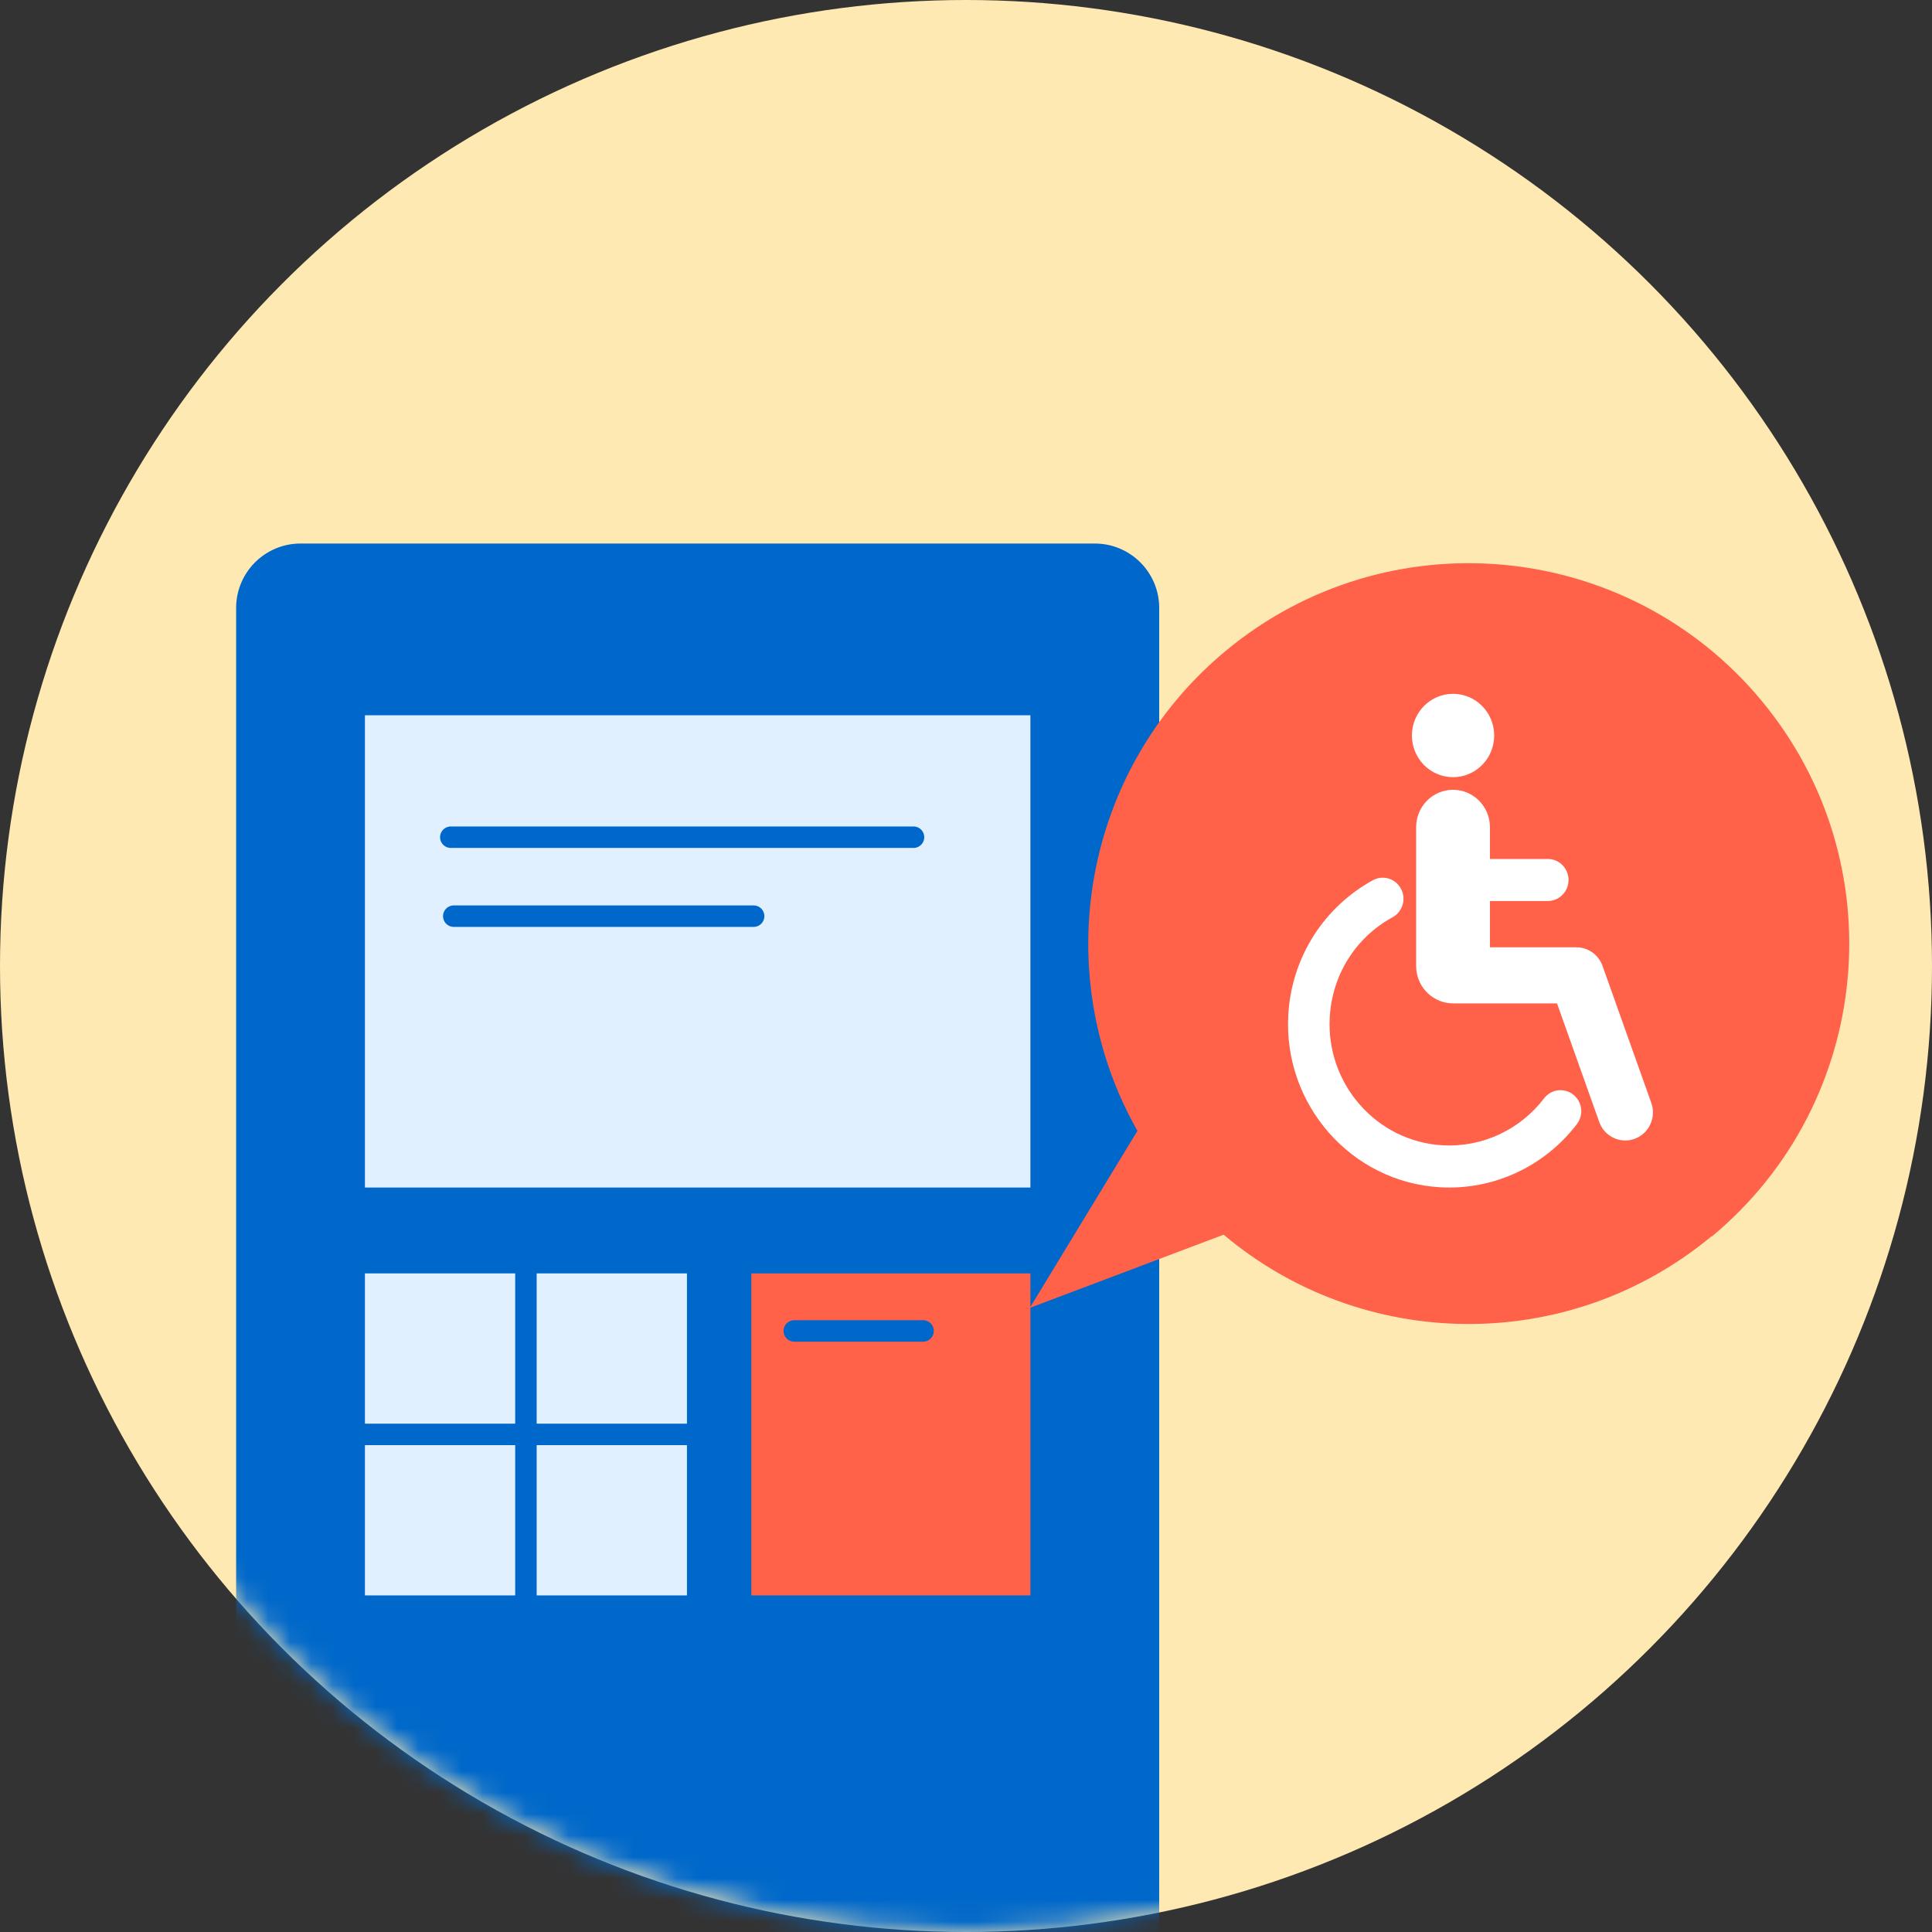
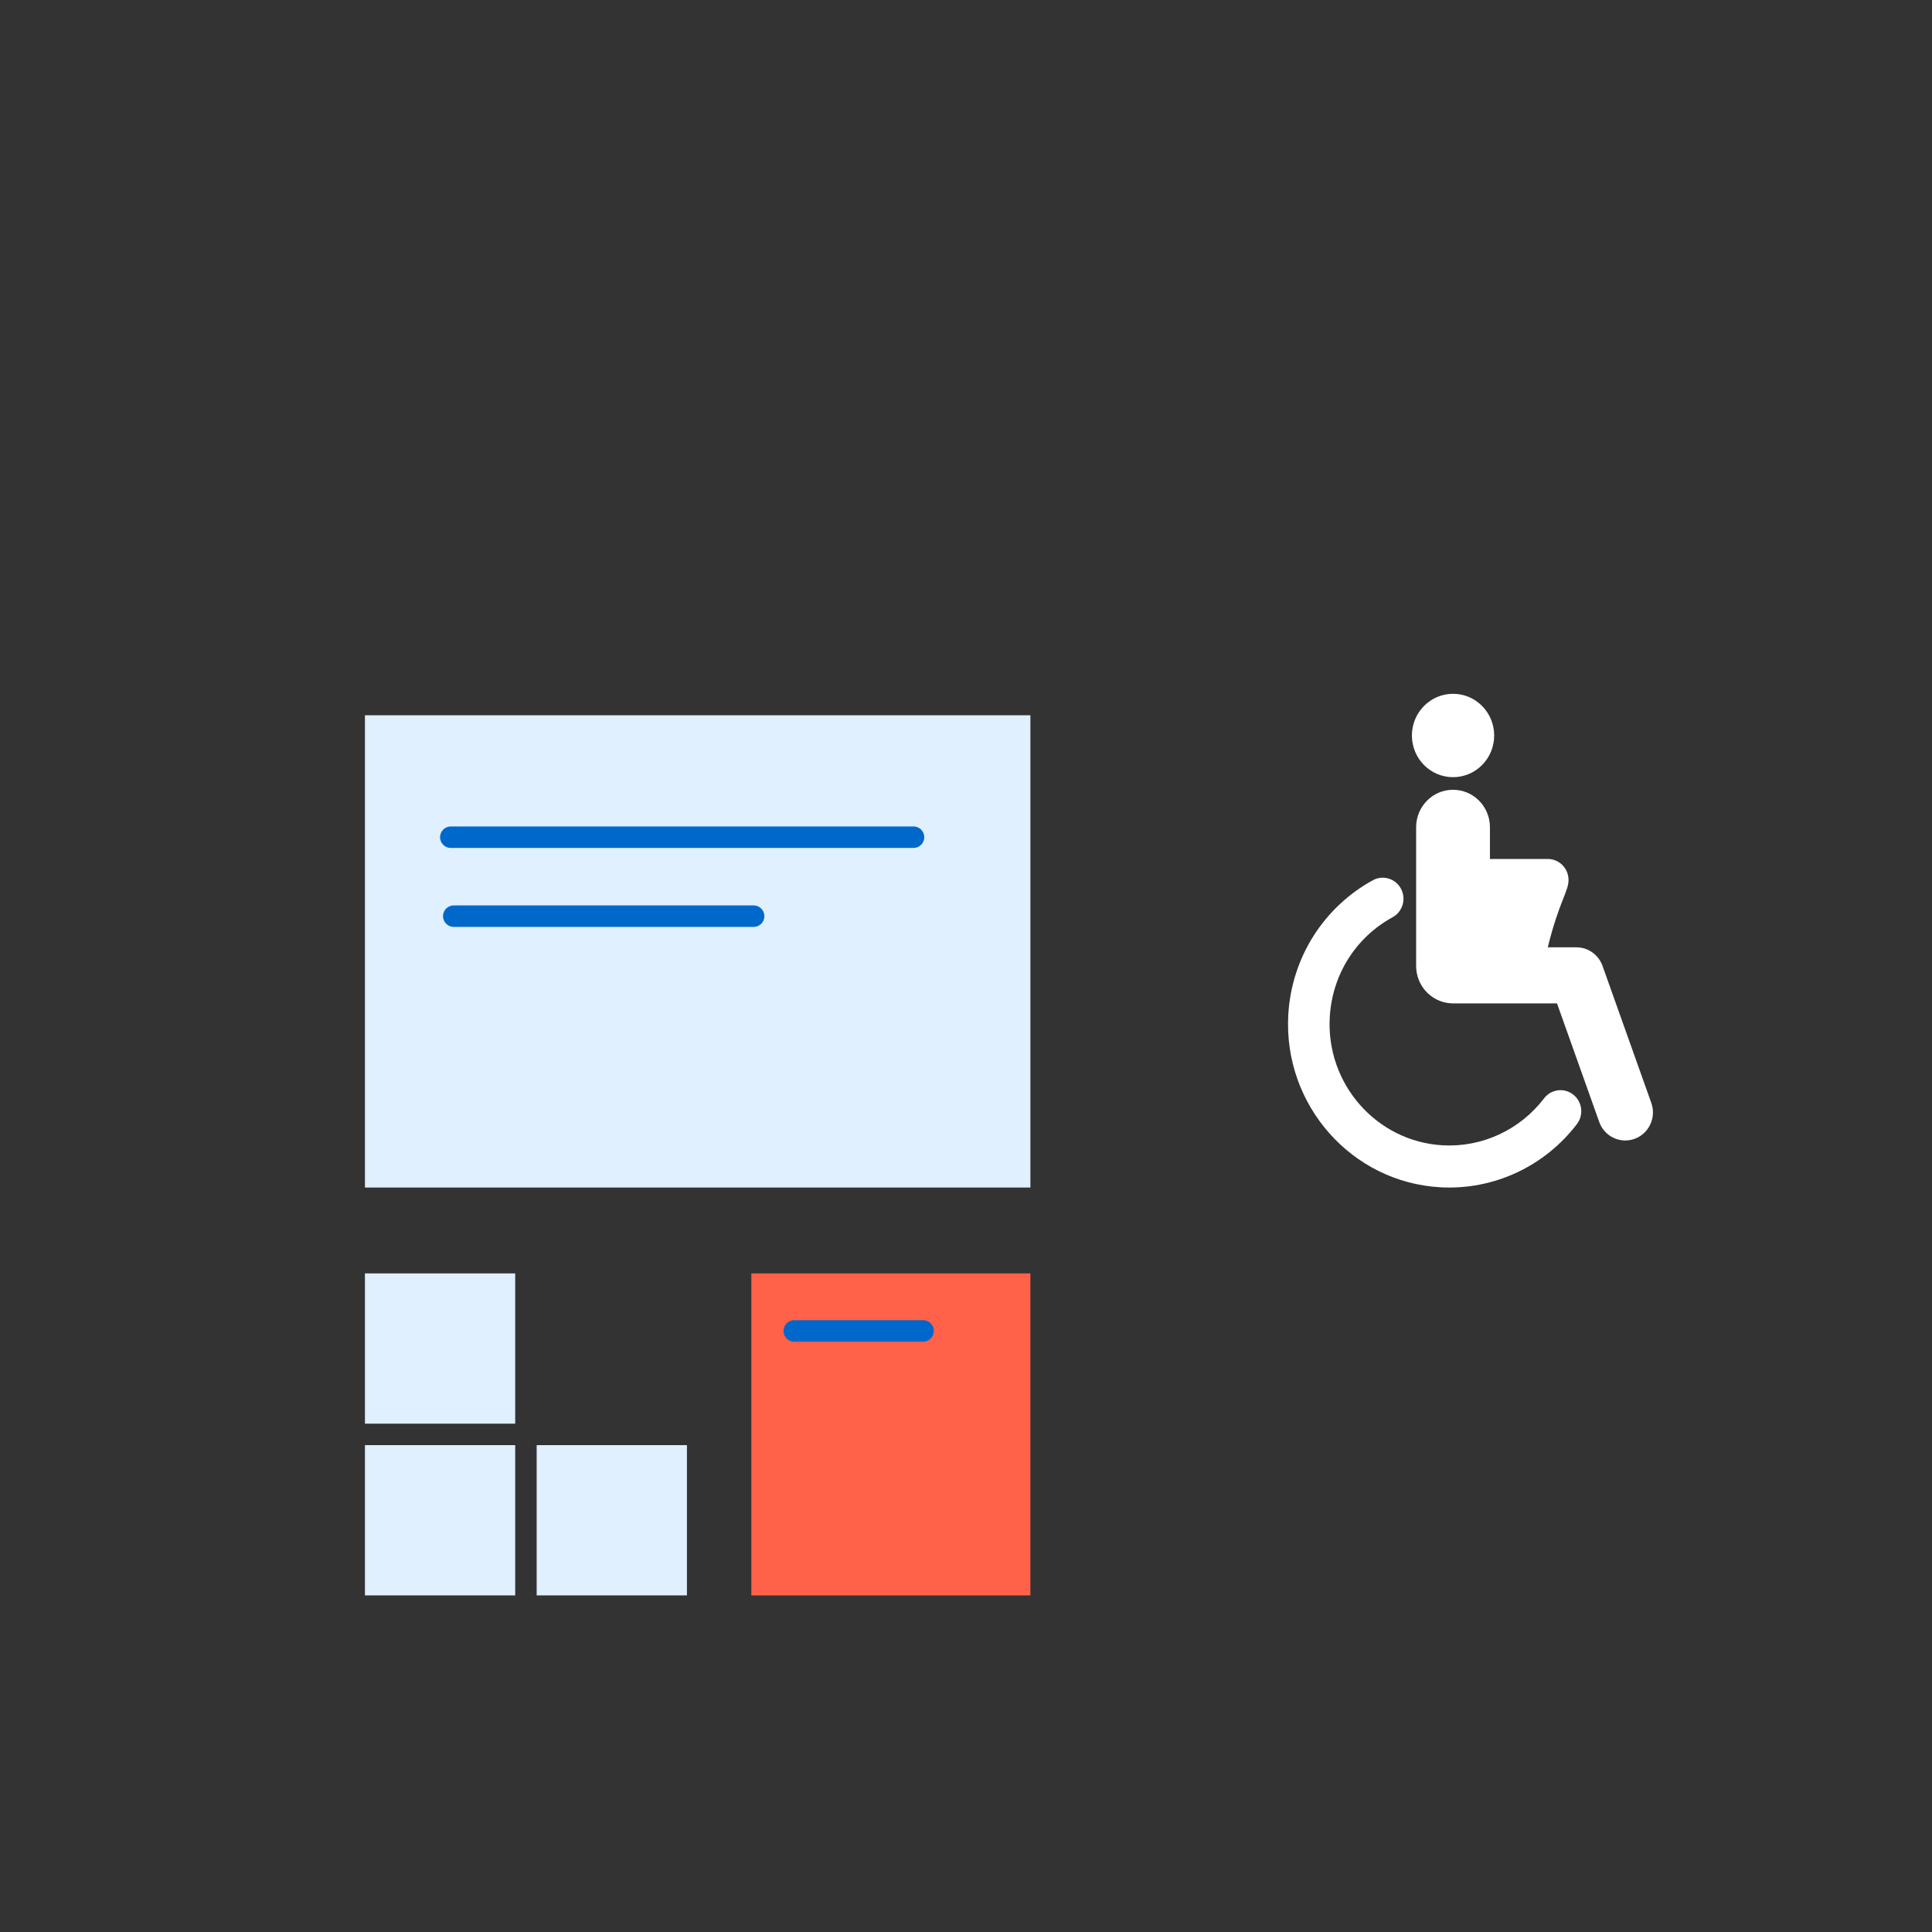
<svg xmlns="http://www.w3.org/2000/svg" width="90" height="90" viewBox="0 0 90 90" fill="none">
  <rect x="0" y="0" width="90" height="90" fill="#333333" stroke="none" />
-   <circle cx="45" cy="45" r="45" fill="#FFE9B2" />
  <mask id="mask0_1160_6271" style="mask-type:alpha" maskUnits="userSpaceOnUse" x="0" y="0" width="90" height="90">
    <circle cx="45" cy="45" r="45" fill="#FFE9B2" />
  </mask>
  <g mask="url(#mask0_1160_6271)">
-     <path d="M51 25.32H14C12.343 25.32 11 26.663 11 28.32V103.32H54V28.32C54 26.663 52.657 25.32 51 25.32Z" fill="#0068CA" />
    <path d="M48 33.32H17V55.32H48V33.32Z" fill="#E0F0FF" />
    <path d="M21 39H42.555" stroke="#0068CA" stroke-linecap="round" stroke-linejoin="round" />
    <path d="M21.138 42.678H35.107" stroke="#0068CA" stroke-linecap="round" stroke-linejoin="round" />
    <rect x="17" y="59.32" width="7" height="7" fill="#E0F0FF" />
    <rect x="17" y="67.32" width="7" height="7" fill="#E0F0FF" />
-     <rect x="25" y="59.32" width="7" height="7" fill="#E0F0FF" />
    <rect x="25" y="67.32" width="7" height="7" fill="#E0F0FF" />
    <rect x="35" y="59.32" width="13" height="15" fill="#FF6149" />
    <path d="M37 62H43" stroke="#0068CA" stroke-linecap="round" stroke-linejoin="round" />
-     <path d="M79.742 57.602C87.273 51.349 88.31 40.17 82.058 32.639C75.806 25.108 64.626 24.071 57.095 30.323C50.392 35.889 48.837 45.361 52.986 52.679L47.971 60.928L57.002 57.516C63.437 62.947 73.028 63.154 79.732 57.589L79.742 57.602Z" fill="#FF6149" />
    <g clip-path="url(#clip0_1160_6271)">
-       <path d="M76.924 51.378L74.651 44.993C74.466 44.476 73.981 44.13 73.438 44.13H69.407V41.973H72.101C72.635 41.973 73.068 41.535 73.068 40.994C73.068 40.452 72.635 40.014 72.101 40.014H69.407V38.533C69.407 37.571 68.637 36.791 67.688 36.791C66.739 36.791 65.969 37.571 65.969 38.533V44.999C65.969 45.91 66.658 46.656 67.537 46.734C67.586 46.739 67.637 46.743 67.688 46.743H72.532L74.498 52.264C74.688 52.797 75.183 53.128 75.711 53.128C75.856 53.128 76.004 53.103 76.149 53.05C76.819 52.805 77.165 52.057 76.924 51.378Z" fill="white" />
+       <path d="M76.924 51.378L74.651 44.993C74.466 44.476 73.981 44.13 73.438 44.13H69.407H72.101C72.635 41.973 73.068 41.535 73.068 40.994C73.068 40.452 72.635 40.014 72.101 40.014H69.407V38.533C69.407 37.571 68.637 36.791 67.688 36.791C66.739 36.791 65.969 37.571 65.969 38.533V44.999C65.969 45.91 66.658 46.656 67.537 46.734C67.586 46.739 67.637 46.743 67.688 46.743H72.532L74.498 52.264C74.688 52.797 75.183 53.128 75.711 53.128C75.856 53.128 76.004 53.103 76.149 53.05C76.819 52.805 77.165 52.057 76.924 51.378Z" fill="white" />
      <path d="M73.287 50.99C72.865 50.658 72.257 50.737 71.93 51.164C70.803 52.64 69.034 53.457 67.198 53.352C64.127 53.175 61.77 50.499 61.945 47.387C62.056 45.411 63.15 43.67 64.872 42.729C65.342 42.472 65.517 41.878 65.264 41.401C65.01 40.925 64.424 40.748 63.954 41.004C62.845 41.611 61.896 42.497 61.209 43.567C60.501 44.672 60.087 45.954 60.013 47.276C59.778 51.467 62.952 55.07 67.088 55.308C69.56 55.45 71.942 54.35 73.459 52.364C73.786 51.936 73.709 51.321 73.287 50.99H73.287Z" fill="white" />
      <path d="M67.688 36.204C68.747 36.204 69.605 35.335 69.605 34.262C69.605 33.19 68.747 32.32 67.688 32.32C66.63 32.32 65.772 33.19 65.772 34.262C65.772 35.335 66.63 36.204 67.688 36.204Z" fill="white" />
    </g>
  </g>
  <defs>
    <clipPath id="clip0_1160_6271">
      <rect width="17" height="23" fill="white" transform="translate(60.001 32.32)" />
    </clipPath>
  </defs>
</svg>